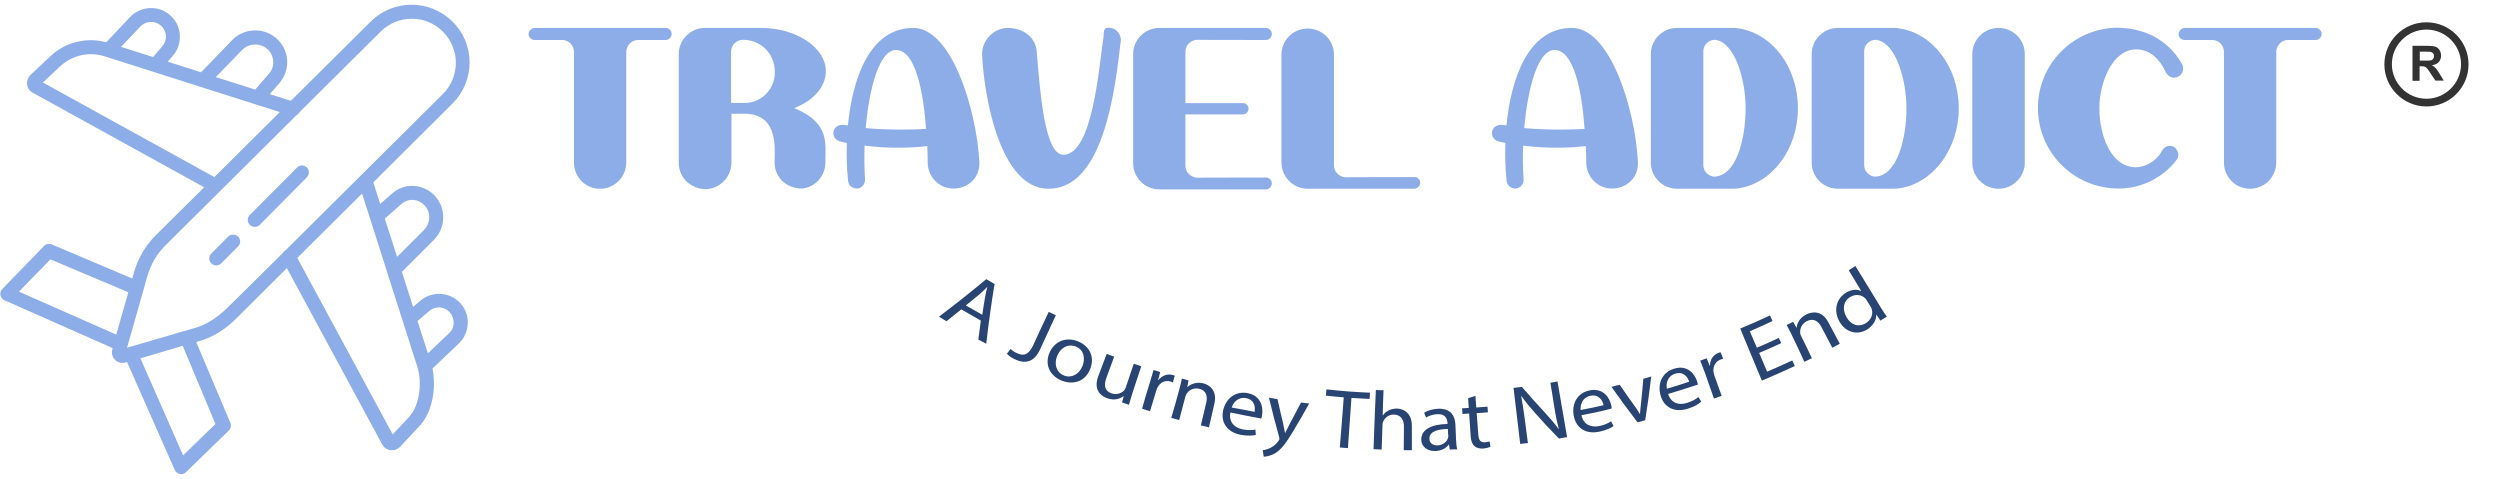
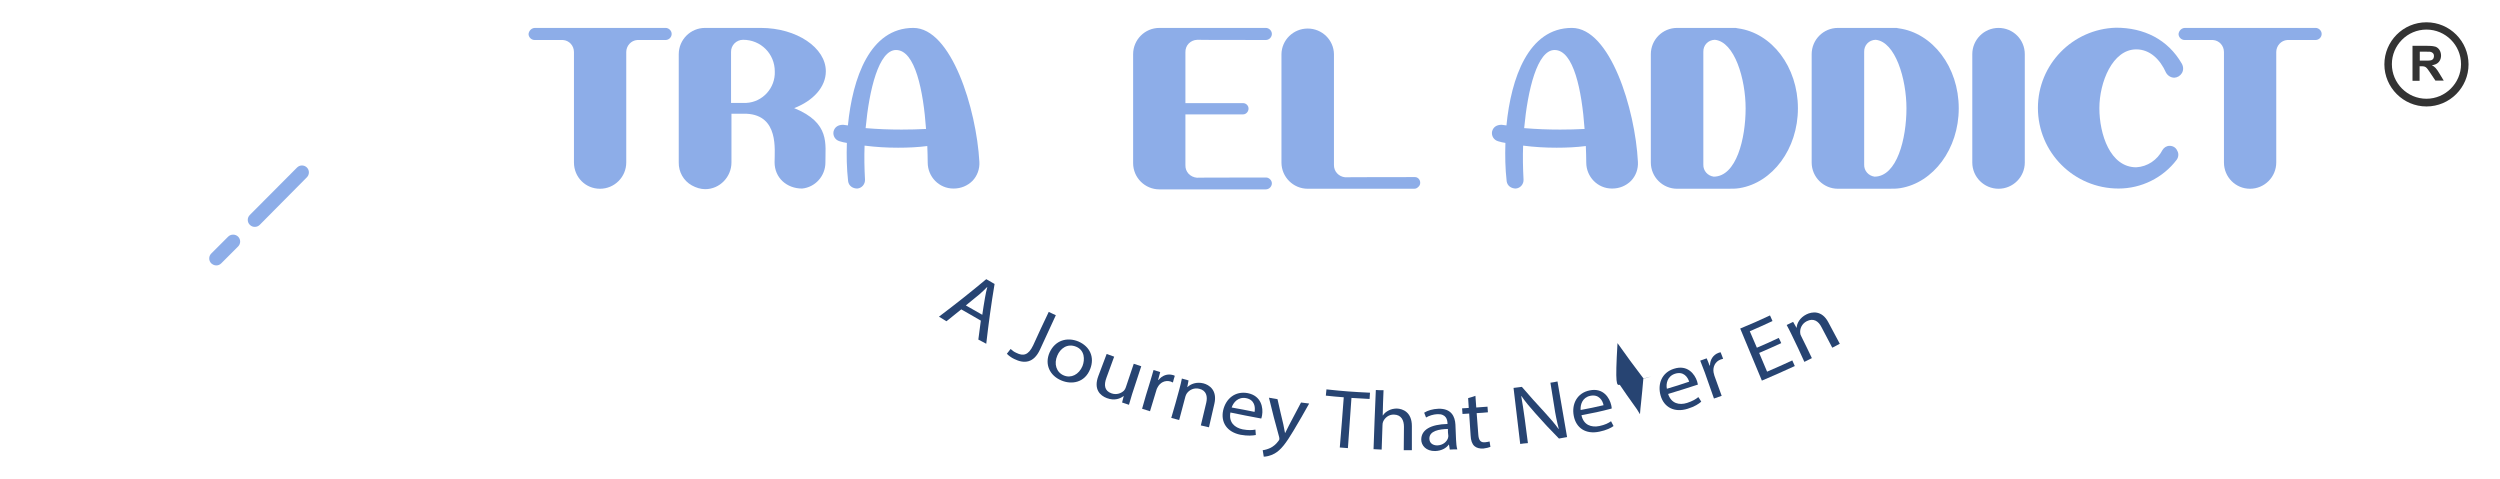
<svg xmlns="http://www.w3.org/2000/svg" version="1.1" id="Layer_1" x="0px" y="0px" viewBox="0 0 1200 230" style="enable-background:new 0 0 1200 230;" xml:space="preserve">
  <style type="text/css">
	.st0{fill:#8DADE8;}
	.st1{fill:#274472;}
	.st2{fill:#333333;}
</style>
  <g>
    <g>
      <g>
-         <path class="st0" d="M213.4,141.3c-4.1-0.8-8.4,0.3-11.6,3l-3.5,3l-5.4-16.8c0,0,0,0,0,0l15.3-15.3c4.7-4.6,5.9-11.9,2.9-17.8     c-2.1-4.1-5.9-7-10.4-7.9c-4.4-0.9-9,0.3-12.4,3.3l-5.8,5.1l-3.3-10.4l38-37.8c5.3-5.3,8.2-12.3,8.2-19.7     c0-7.5-2.9-14.5-8.3-19.7C206.3-0.4,188.8-0.4,178,10.3l-38.4,38.1l-10.1-3.2l4.7-5.4c3-3.6,4.3-8.2,3.4-12.8     c-0.9-4.6-3.8-8.5-8-10.7c-6-3.1-13.5-1.9-18.2,3L96.5,34.7l-16-5.1l2.6-3c2.7-3.2,3.8-7.4,3-11.6c-0.8-4.1-3.4-7.6-7.2-9.6     c-5.4-2.8-12.1-1.7-16.4,2.7L51,20.3c-9.4-2.6-19.6-0.1-26.7,6.6L14.6,36c-1.2,1.2-1.8,2.9-1.6,4.5c0.2,1.7,1.2,3.2,2.7,4     l82.3,45.4l-23.2,23c-5.1,5-8.7,11.4-10.6,18.2l-0.7,2.6l-38.7-16.4c-1.3-0.5-2.8-0.2-3.7,0.8l-20,20.6c-0.8,0.8-1.1,1.9-0.9,3     c0.2,1.1,0.9,2,1.9,2.4l52,23l-0.2,0.6c0,0,0,0,0,0c-0.5,1.8,0,3.7,1.3,5c1,1,2.3,1.5,3.7,1.5c0.4,0,0.9-0.1,1.3-0.2     c0,0,0.1,0,0.1,0l0.7-0.2l22.9,51.8c0.4,1,1.4,1.7,2.4,1.9c0.2,0,0.4,0.1,0.6,0.1c0.9,0,1.7-0.3,2.3-0.9l20.6-20     c1-1,1.3-2.4,0.8-3.7l-16.4-38.8l0.5-0.2c6.8-1.7,13.3-5.6,19.2-11.6l23.8-23.7l45.8,84.7c0.8,1.5,2.3,2.5,4,2.7     c0.2,0,0.4,0,0.7,0c1.5,0,2.9-0.6,3.9-1.7l9.1-9.7c6.7-7.1,8.2-19,6.4-27.8l12.7-12.1c4.4-4.2,5.5-11,2.7-16.4     C221,144.7,217.5,142.1,213.4,141.3z M192.7,97.9c1.9-1.6,4.3-2.3,6.7-1.8c2.4,0.5,4.5,2.1,5.7,4.3c1.7,3.3,1,7.4-1.6,10     l-12.9,12.9l-5.9-18.4L192.7,97.9z M116.2,24c2.7-2.8,6.9-3.4,10.3-1.7c2.4,1.2,4,3.4,4.5,6c0.5,2.6-0.2,5.2-1.9,7.1l-6.6,7.6     l-18.9-6L116.2,24z M67.4,12.7c2.2-2.3,5.6-2.8,8.4-1.4c1.9,1,3.3,2.8,3.7,4.9s-0.1,4.3-1.6,6l-4.4,5.2l-15.4-4.9L67.4,12.7z      M20.6,39.6l8.3-7.8c5.7-5.3,13.8-7.1,21.2-4.8l84.2,26.8L102.9,85L20.6,39.6z M9.1,140l15.1-15.5l37.4,15.8l-5.8,20.3L9.1,140z      M103.4,203.5l-15.5,15.1L67.4,172l20.3-6L103.4,203.5z M109.2,147.7c-5.1,5-10.7,8.4-16.2,9.9c0,0-0.1,0-0.1,0L61,166.9     l9.6-33.9c1.6-5.8,4.6-11.1,8.9-15.3l62.8-62.4c0.6-0.3,1.1-0.8,1.4-1.4l39.1-38.8c4.1-4.1,9.5-6.1,14.9-6.1     c5.4,0,10.7,2,14.8,6.1c4,4,6.3,9.3,6.3,15c0,5.7-2.2,11-6.2,15l-75.6,75.1c-0.6,0.3-1,0.8-1.3,1.3L109.2,147.7z M196.3,200.2     l-7.8,8.3l-45.8-84.7l31.1-30.9l26.5,83.1C202.6,183.1,201.7,194.4,196.3,200.2z M215.6,159.9l-10.2,9.7l-5-15.5l5.6-4.8     c1.7-1.4,3.8-2,6-1.6c2.1,0.4,3.9,1.8,4.9,3.7C218.4,154.3,217.9,157.8,215.6,159.9z" />
        <path class="st0" d="M109.5,113.6l-8.1,8.1c-1.3,1.3-1.3,3.4,0,4.7c0.7,0.6,1.5,1,2.4,1c0.9,0,1.7-0.3,2.4-1l8.1-8.1     c1.3-1.3,1.3-3.4,0-4.7C113,112.3,110.8,112.3,109.5,113.6z" />
        <path class="st0" d="M147.3,85.1c1.3-1.3,1.3-3.4,0-4.7c-1.3-1.3-3.4-1.3-4.7,0l-22.7,22.8c-1.3,1.3-1.3,3.4,0,4.7     c0.7,0.7,1.5,1,2.4,1c0.9,0,1.7-0.3,2.4-1L147.3,85.1z" />
      </g>
    </g>
    <g>
      <g>
        <path class="st1" d="M461.4,148.5c-2.8,2.3-4.2,3.4-7.1,5.7c-1.4-0.9-2.1-1.3-3.6-2.2c7.7-5.8,15.3-11.8,22.7-18     c1.6,0.9,2.4,1.4,4,2.3c-1.6,9.5-2.9,19.1-4,28.7c-1.5-0.8-2.3-1.2-3.8-2c0.5-3.6,0.7-5.4,1.2-9.1     C467.1,151.7,465.2,150.7,461.4,148.5z M471.5,151.1c0.5-3.3,0.7-4.9,1.3-8.2c0.3-1.9,0.7-3.5,1.1-5.1c0,0,0,0-0.1,0     c-1.2,1.2-2.4,2.4-3.7,3.5c-2.6,2.1-3.9,3.2-6.5,5.3C466.7,148.4,468.3,149.3,471.5,151.1z" />
        <path class="st1" d="M503.4,149.7c1.3,0.6,2,1,3.4,1.6c-3,6.6-4.6,9.9-7.6,16.5c-3,6.5-7.6,6.9-12.4,4.5     c-1.3-0.6-2.8-1.7-3.5-2.5c0.7-0.9,1.1-1.4,1.8-2.3c0.6,0.6,1.6,1.4,2.8,1.9c3.2,1.6,5.7,1.2,8-3.6     C498.8,159.4,500.3,156.2,503.4,149.7z" />
        <path class="st1" d="M523.3,177.1c-2.6,6.7-9,7.6-13.9,5.5c-5.5-2.3-8.1-7.7-5.6-13.4c2.7-5.9,8.4-7.5,13.8-5.3     C523.2,166.3,525.5,171.5,523.3,177.1z M507.5,170.7c-1.7,3.9-0.5,8,3.1,9.5c3.5,1.5,7.3-0.4,9-4.5c1.2-3.1,1.1-7.6-3.1-9.3     S508.9,167.3,507.5,170.7z" />
        <path class="st1" d="M543.4,189.2c-0.6,1.9-1.1,3.6-1.5,5.1c-1.3-0.4-2-0.7-3.3-1.1c0.3-1.2,0.5-1.8,0.8-3.1c0,0-0.1,0-0.1,0     c-1.5,1.2-4.3,2.4-8,1c-3.2-1.2-6.5-4.2-4.1-10.6c1.6-4.3,2.4-6.4,4-10.6c1.4,0.5,2.1,0.8,3.6,1.3c-1.5,4-2.2,6.1-3.7,10.1     c-1.3,3.5-1,6.3,2.4,7.5c2.5,0.9,4.8-0.1,6-1.3c0.4-0.4,0.7-1,0.9-1.6c1.5-4.5,2.3-6.8,3.8-11.3c1.4,0.5,2.2,0.7,3.6,1.2     C546.1,181.1,545.2,183.8,543.4,189.2z" />
        <path class="st1" d="M552,183.4c0.7-2.2,1.2-4.1,1.7-5.8c1.3,0.4,1.9,0.6,3.2,1c-0.4,1.5-0.6,2.2-1,3.7c0.1,0,0.1,0,0.2,0.1     c1.7-2.2,4.3-3.1,6.8-2.4c0.4,0.1,0.7,0.2,1,0.4c-0.4,1.3-0.6,1.9-0.9,3.2c-0.4-0.2-0.7-0.3-1.2-0.5c-2.6-0.7-5,0.5-6.2,2.9     c-0.2,0.4-0.5,0.9-0.6,1.5c-1.2,4-1.8,6-3,9.9c-1.5-0.5-2.3-0.7-3.8-1.2C549.6,191.1,550.4,188.6,552,183.4z" />
        <path class="st1" d="M566.1,186.8c0.5-1.9,0.9-3.5,1.2-5.1c1.3,0.4,1.9,0.5,3.2,0.9c-0.2,1.3-0.4,1.9-0.6,3.2c0,0,0.1,0,0.1,0     c1.5-1.5,4.3-2.6,7.6-1.8c2.8,0.7,6.8,3.3,5.3,9.8c-1,4.5-1.6,6.8-2.6,11.3c-1.5-0.4-2.3-0.5-3.9-0.9c1-4.4,1.6-6.5,2.6-10.9     c0.7-3,0.1-5.9-3.4-6.7c-2.4-0.6-4.7,0.5-5.9,2.2c-0.3,0.4-0.5,0.9-0.7,1.5c-1.2,4.5-1.8,6.8-3,11.3c-1.5-0.4-2.3-0.6-3.8-1     C563.9,195,564.6,192.2,566.1,186.8z" />
        <path class="st1" d="M590.6,198c-0.9,4.7,2,7.3,5.9,8.1c2.8,0.5,4.5,0.4,6.1,0.1c0.1,1,0.1,1.6,0.2,2.6c-1.5,0.3-3.9,0.5-7.3-0.1     c-6.6-1.3-9.6-6-8.4-11.7c1.3-5.7,5.8-9.4,11.8-8.3c6.6,1.3,7.5,7.1,6.9,10.6c-0.1,0.7-0.3,1.3-0.4,1.6     C599.4,199.8,596.5,199.2,590.6,198z M602.2,197.7c0.4-2.2,0.1-5.8-4.1-6.6c-3.8-0.7-6.1,2.1-6.9,4.5     C595.6,196.4,597.8,196.8,602.2,197.7z" />
        <path class="st1" d="M613.2,191.6c1.1,4.8,1.6,7.2,2.8,12.1c0.3,1.3,0.6,2.9,0.8,4.1c0,0,0.1,0,0.1,0c0.6-1.1,1.2-2.5,1.9-3.8     c2.3-4.3,3.4-6.4,5.7-10.8c1.6,0.2,2.4,0.3,3.9,0.5c-2.9,5.2-4.4,7.8-7.5,13c-3.7,6.2-6.1,9.3-9.1,11c-2.2,1.2-4.2,1.5-5.2,1.5     c-0.2-1.2-0.3-1.9-0.5-3.1c1-0.1,2.4-0.5,3.7-1.1c1.2-0.6,2.7-1.7,3.9-3.4c0.2-0.3,0.4-0.6,0.4-0.8c0-0.2,0-0.5-0.1-1     c-2.1-7.6-3.1-11.4-4.9-18.9C610.8,191.2,611.6,191.3,613.2,191.6z" />
        <path class="st1" d="M645,190.7c-3.5-0.3-5.2-0.4-8.6-0.8c0.1-1.2,0.2-1.8,0.3-3c8.3,0.9,12.5,1.2,20.9,1.6     c-0.1,1.2-0.1,1.8-0.2,3c-3.5-0.2-5.2-0.3-8.7-0.5c-0.7,9.6-1,14.4-1.7,24.1c-1.6-0.1-2.4-0.2-3.9-0.3     C643.9,205.1,644.3,200.3,645,190.7z" />
        <path class="st1" d="M660.4,187.2c1.5,0.1,2.2,0.1,3.7,0.1c-0.2,4.9-0.3,7.3-0.4,12.1c0,0,0.1,0,0.1,0c0.6-1,1.6-1.8,2.8-2.4     c1.1-0.6,2.5-0.9,3.9-0.9c2.8,0.1,7.2,1.7,7.2,8.4c0,4.6,0,6.9,0,11.6c-1.6,0-2.4,0-3.9,0c0-4.5,0.1-6.7,0.1-11.2     c0-3.1-1.2-5.8-4.8-5.9c-2.4-0.1-4.4,1.5-5.2,3.4c-0.2,0.5-0.3,1-0.3,1.7c-0.2,4.7-0.2,7-0.4,11.7c-1.6-0.1-2.4-0.1-3.9-0.2     C659.6,206.2,660,196.7,660.4,187.2z" />
        <path class="st1" d="M695.9,215.8c-0.2-1-0.2-1.5-0.4-2.4c-0.1,0-0.1,0-0.1,0c-1.1,1.6-3.4,3-6.5,3.1c-4.4,0.1-6.7-2.7-6.7-5.5     c0-4.7,4.5-7.3,12.6-7.5c0-0.2,0-0.2,0-0.4c-0.1-1.6-0.6-4.5-4.9-4.3c-1.9,0.1-3.9,0.7-5.4,1.6c-0.4-0.9-0.5-1.4-0.9-2.3     c1.7-1.1,4.2-1.8,6.8-1.9c6.3-0.2,8,3.8,8.2,7.6c0.1,2.9,0.2,4.4,0.3,7.3c0.1,1.7,0.2,3.3,0.6,4.6     C698.1,215.7,697.4,215.7,695.9,215.8z M695,205.9c-4.2,0.1-8.9,0.9-8.9,4.6c0,2.3,1.8,3.3,3.8,3.3c2.8-0.1,4.5-1.8,5.1-3.4     c0.1-0.4,0.2-0.8,0.2-1.1C695,207.9,695,207.2,695,205.9z" />
        <path class="st1" d="M708.2,190c0.2,2.2,0.2,3.3,0.4,5.6c2.1-0.2,3.2-0.2,5.4-0.4c0.1,1.1,0.1,1.6,0.2,2.7     c-2.2,0.2-3.2,0.3-5.4,0.4c0.3,4.2,0.5,6.3,0.8,10.5c0.2,2.4,1,3.7,3.2,3.5c1-0.1,1.8-0.3,2.2-0.4c0.2,1.1,0.2,1.6,0.4,2.6     c-0.7,0.3-1.9,0.6-3.4,0.8c-1.8,0.1-3.3-0.3-4.3-1.2c-1.1-1-1.7-2.7-1.8-5c-0.3-4.2-0.4-6.4-0.7-10.6c-1.3,0.1-1.9,0.1-3.2,0.2     c-0.1-1.1-0.1-1.6-0.2-2.7c1.3-0.1,1.9-0.1,3.2-0.2c-0.1-1.9-0.2-2.8-0.3-4.7C706.1,190.7,706.8,190.5,708.2,190z" />
        <path class="st1" d="M729.7,213.1c-1.1-9-2.1-17.9-3.2-26.9c1.6-0.2,2.4-0.3,4-0.5c4.3,5,6.5,7.4,11,12.3     c2.6,2.8,4.8,5.4,6.6,7.9c0,0,0,0,0.1-0.1c-0.9-3.5-1.6-6.8-2.2-10.9c-0.7-4.5-1.1-6.7-1.8-11.2c1.4-0.2,2-0.3,3.4-0.6     c1.5,8.9,3.1,17.8,4.6,26.7c-1.6,0.3-2.3,0.4-3.9,0.7c-4.7-4.8-7-7.2-11.4-12.2c-2.4-2.7-4.8-5.5-6.6-8.2c0,0-0.1,0-0.1,0.1     c0.6,3.4,1.1,6.6,1.7,11c0.6,4.6,0.9,6.9,1.5,11.5C731.8,212.8,731.1,212.9,729.7,213.1z" />
        <path class="st1" d="M759.1,199.3c1,4.7,4.7,6,8.6,5.2c2.8-0.6,4.3-1.4,5.6-2.3c0.5,0.9,0.7,1.4,1.2,2.3c-1.2,0.9-3.4,2-6.8,2.7     c-6.6,1.4-11.2-1.8-12.3-7.6c-1.1-5.8,1.7-11,7.6-12.2c6.6-1.4,9.6,3.6,10.4,7.1c0.2,0.7,0.2,1.3,0.2,1.6     C767.9,197.6,765,198.2,759.1,199.3z M769.7,194.5c-0.4-2.2-2.2-5.4-6.4-4.5c-3.8,0.8-4.8,4.3-4.6,6.8     C763.1,196,765.3,195.5,769.7,194.5z" />
-         <path class="st1" d="M777.5,184.7c2.6,3.9,4,5.8,6.7,9.6c1.1,1.5,2.1,2.9,2.9,4.4c0.1,0,0.1,0,0.1,0c0.1-1.7,0.3-3.4,0.5-5.3     c0.5-4.7,0.7-7,1.1-11.6c1.5-0.4,2.3-0.6,3.8-1.1c-1,8.4-1.6,12.6-2.9,21c-1.5,0.4-2.2,0.6-3.7,1c-5.1-6.7-7.6-10.1-12.5-17     C775.2,185.2,776,185,777.5,184.7z" />
+         <path class="st1" d="M777.5,184.7c2.6,3.9,4,5.8,6.7,9.6c1.1,1.5,2.1,2.9,2.9,4.4c0.1,0,0.1,0,0.1,0c0.1-1.7,0.3-3.4,0.5-5.3     c0.5-4.7,0.7-7,1.1-11.6c1.5-0.4,2.3-0.6,3.8-1.1c-1.5,0.4-2.2,0.6-3.7,1c-5.1-6.7-7.6-10.1-12.5-17     C775.2,185.2,776,185,777.5,184.7z" />
        <path class="st1" d="M800.7,189.1c1.5,4.6,5.3,5.5,9.1,4.3c2.7-0.9,4.2-1.8,5.4-2.8c0.6,0.9,0.9,1.3,1.4,2.2     c-1.1,1-3.2,2.4-6.5,3.4c-6.4,2-11.4-0.7-13-6.3c-1.6-5.6,0.6-11.1,6.4-12.9c6.5-2.1,10,2.6,11.1,6c0.2,0.7,0.3,1.2,0.4,1.6     C809.3,186.4,806.5,187.4,800.7,189.1z M810.8,183.2c-0.7-2.2-2.7-5.1-6.8-3.8c-3.7,1.2-4.4,4.8-3.9,7.2     C804.4,185.3,806.5,184.7,810.8,183.2z" />
        <path class="st1" d="M818.3,178.8c-0.8-2.2-1.5-4-2.2-5.7c1.3-0.4,1.9-0.7,3.1-1.1c0.6,1.4,0.9,2.1,1.4,3.5c0.1,0,0.1,0,0.2-0.1     c0-2.8,1.6-5.1,4-6c0.4-0.2,0.7-0.2,1.1-0.3c0.5,1.2,0.7,1.9,1.2,3.1c-0.4,0.1-0.8,0.2-1.3,0.4c-2.5,1-3.7,3.4-3.3,6.1     c0.1,0.5,0.2,1,0.4,1.6c1.4,3.9,2.1,5.8,3.5,9.7c-1.5,0.5-2.2,0.8-3.7,1.3C821,186.4,820.1,183.9,818.3,178.8z" />
        <path class="st1" d="M855,164.7c-4.2,1.9-6.3,2.9-10.6,4.7c1.5,3.6,2.3,5.4,3.8,9c4.9-2.1,7.3-3.2,12.1-5.4     c0.5,1.1,0.7,1.6,1.2,2.7c-6.3,2.9-9.5,4.3-15.8,7c-3.5-8.3-6.9-16.7-10.4-25c5.7-2.4,8.6-3.6,14.3-6.3c0.5,1.1,0.7,1.6,1.2,2.7     c-4.3,2-6.5,3-10.9,4.9c1.3,3.1,2,4.7,3.4,7.9c4.2-1.8,6.3-2.7,10.5-4.7C854.3,163.1,854.5,163.6,855,164.7z" />
        <path class="st1" d="M860,160.7c-0.9-1.8-1.6-3.3-2.4-4.7c1.2-0.6,1.8-0.9,3.1-1.5c0.6,1.1,1,1.7,1.6,2.8c0,0,0,0,0.1,0     c0.1-2.1,1.5-4.8,4.7-6.4c2.6-1.3,7.4-2.1,10.5,3.8c2.2,4.1,3.3,6.2,5.5,10.3c-1.4,0.8-2.1,1.1-3.6,1.9c-2.1-4-3.1-6-5.2-9.9     c-1.4-2.8-3.8-4.5-7.1-2.8c-2.3,1.2-3.3,3.5-3.1,5.6c0,0.5,0.2,1.1,0.5,1.6c2.1,4.2,3.1,6.3,5.1,10.5c-1.4,0.7-2.2,1.1-3.6,1.8     C863.7,168.4,862.5,165.8,860,160.7z" />
-         <path class="st1" d="M890.6,127.7c4.9,8,7.4,12,12.3,20.1c0.9,1.5,2,3.1,2.8,4.2c-1.3,0.8-1.9,1.1-3.1,1.9     c-0.8-1.1-1.1-1.7-1.9-2.8c0,0,0,0-0.1,0c0.1,2.5-1.5,5.3-4.6,7.2c-4.7,2.7-10.2,1.2-13.1-4c-3.1-5.6-1.2-11.2,3.3-13.9     c2.8-1.6,5.4-1.6,7.1-0.7c0,0,0,0,0.1,0c-2.4-4-3.6-6-6-10C888.7,128.9,889.3,128.5,890.6,127.7z M896.1,144.3     c-0.2-0.4-0.6-0.9-0.9-1.2c-1.7-1.6-4.4-2.1-7-0.6c-3.5,2-4,6-1.9,9.7c1.9,3.4,5.4,5.2,9.2,3c2.3-1.4,3.7-4,3-6.6     c-0.1-0.5-0.3-0.9-0.6-1.4C897.2,146,896.8,145.5,896.1,144.3z" />
      </g>
    </g>
    <g>
      <path class="st0" d="M256.8,13.4h62.7c1.5,0,2.9,1.3,2.9,2.9c0,1.5-1.3,2.9-2.9,2.9h-13.6c-3,0.2-5.3,2.8-5.3,5.8v53    c0,6.9-5.6,12.6-12.6,12.6s-12.5-5.6-12.5-12.6V25c0-3.1-2.3-5.6-5.3-5.8h-13.6c-1.5,0-2.9-1.3-2.9-2.9    C253.9,14.7,255.2,13.4,256.8,13.4z" />
      <path class="st0" d="M325.8,78V26c0-6.9,5.6-12.6,12.6-12.6h26.8c17.2,0,31.2,9.5,31.2,20.8c0,7.6-6.1,14.2-15.2,17.7    c17.5,7.1,14.9,17.4,15,26.1c0,6.5-4.9,11.9-11.2,12.5c-7.3,0-13.2-5.1-13.2-12.6c0-6,2.1-22.5-13.4-23.3h-7.3V78    c0,6.9-5.6,12.8-12.6,12.8c-2.2,0-4.4-0.7-6.4-1.8C328.1,86.8,325.7,82.5,325.8,78z M350.9,25v24.4h7.3c7.9-0.4,14-7.2,13.7-15.1    c0-8.5-6.7-15.2-15.2-15.2C353.4,19.1,350.8,21.8,350.9,25z" />
      <path class="st0" d="M470.1,77.7c0.2,3.4-1,6.7-3.3,9.1c-2.4,2.4-5.6,3.7-9,3.7h-0.2c-6.8,0-12.3-5.6-12.3-12.5    c0-2.4-0.1-5.2-0.2-7.9c-4.6,0.6-9.4,0.8-14,0.8c-5.4,0-10.7-0.3-16.1-1c-0.2,5.4-0.1,10.8,0.2,16.3c0.1,2.2-1.5,4.1-3.7,4.3    c-2.2,0-4.1-1.3-4.4-3.5c-0.7-6.2-0.8-12.3-0.6-18.4c-1.2-0.2-2.3-0.4-3.5-0.8c-2.1-0.6-3.3-2.6-2.9-4.7c0.6-2.3,2.4-3.2,4.6-3.2    l2.3,0.3c2.2-22.6,10.5-46.8,31.4-46.8C456.7,13.4,468.7,52.4,470.1,77.7z M432.8,62.2c4,0,7.8-0.1,11.7-0.3    c-1.3-18.3-5.2-37.9-14.4-37.9c-8.3,0-12.9,19.1-14.6,37.5C421.3,62,427.1,62.2,432.8,62.2z" />
-       <path class="st0" d="M536.3,15.1c1.1,1.1,1.8,2.6,1.7,4.3c-2.9,25.8-8.8,71.2-34.7,71.2c-23.8,0-31.1-46-31.9-64.4    c-0.1-6.9,5.4-12.6,12.2-12.8c7.2,0,13.3,4.1,14,11.1c1.7,20.5,3.9,49.8,12.8,49.8c14.2,0,17.1-42.9,19.2-55.8    c0.4-2.6-0.4-5.2,2.4-5.2C533.7,13.4,535.1,13.7,536.3,15.1z" />
      <path class="st0" d="M543.9,26c0-6.9,5.6-12.6,12.6-12.6h51.1c1.5,0,2.9,1.3,2.9,2.9c0,1.5-1.3,2.9-2.9,2.9    c-30.4,0-32.9-0.1-32.9-0.1c-3.2,0.1-5.8,2.6-5.7,6v24.4h27.7c1.4,0,2.6,1.2,2.6,2.6c0,1.5-1.2,2.8-2.6,2.8h-27.7v24.4    c-0.1,3.2,2.3,5.7,5.5,6c0,0,1.7-0.1,33.2-0.1c1.4,0,2.8,1.3,2.8,2.8c0,1.5-1.3,2.9-2.9,2.9h-51.1c-6.9,0-12.6-5.6-12.6-12.6V26z" />
      <path class="st0" d="M681.7,87.7c0,0.8-0.3,1.5-0.9,2c-0.6,0.6-1.2,0.9-2,0.9h-51.1c-6.9,0-12.6-5.6-12.6-12.6V26    c0.1-6.8,5.7-12.3,12.6-12.3s12.5,5.5,12.6,12.3v53.1c-0.1,3.2,2.3,5.7,5.4,6c0,0,1.1-0.1,33.3-0.1    C680.5,84.9,681.7,86.2,681.7,87.7z" />
      <path class="st0" d="M786.2,77.7c0.2,3.4-1,6.7-3.3,9.1c-2.4,2.4-5.6,3.7-9,3.7h-0.2c-6.8,0-12.3-5.6-12.3-12.5    c0-2.4-0.1-5.2-0.2-7.9c-4.6,0.6-9.4,0.8-14,0.8c-5.4,0-10.7-0.3-16.1-1c-0.2,5.4-0.1,10.8,0.2,16.3c0.1,2.2-1.5,4.1-3.7,4.3    c-2.2,0-4.1-1.3-4.4-3.5c-0.7-6.2-0.8-12.3-0.6-18.4c-1.2-0.2-2.3-0.4-3.5-0.8c-2.1-0.6-3.3-2.6-2.9-4.7c0.6-2.3,2.4-3.2,4.6-3.2    l2.3,0.3c2.2-22.6,10.5-46.8,31.4-46.8C772.9,13.4,784.9,52.4,786.2,77.7z M748.9,62.2c4,0,7.8-0.1,11.7-0.3    c-1.3-18.3-5.2-37.9-14.4-37.9c-8.3,0-12.9,19.1-14.6,37.5C737.5,62,743.2,62.2,748.9,62.2z" />
      <path class="st0" d="M863,52c0,19.5-12.2,35.7-28,38.3c-2.1,0.3-2.6,0.3-7.4,0.3c-3.9,0-10.4,0-22.6,0c-6.9,0-12.6-5.6-12.6-12.6    V26c0-6.9,5.6-12.6,12.6-12.6c14.4,0,21.6,0,25,0c5.3,0,2.4,0,4.2,0.2C850.5,15.8,863,32.1,863,52z M837.9,52    c0-14.1-5.3-32-14.8-32.9c-3.2,0.1-5.6,2.6-5.5,5.8v54.1c-0.1,3,2.1,5.4,5,5.8C833.5,84.7,837.9,66.5,837.9,52z" />
      <path class="st0" d="M940.2,52c0,19.5-12.2,35.7-28,38.3c-2.1,0.3-2.6,0.3-7.4,0.3c-3.9,0-10.4,0-22.6,0    c-6.9,0-12.6-5.6-12.6-12.6V26c0-6.9,5.6-12.6,12.6-12.6c14.4,0,21.6,0,25,0c5.3,0,2.4,0,4.2,0.2C927.6,15.8,940.2,32.1,940.2,52z     M915.1,52c0-14.1-5.3-32-14.8-32.9c-3.2,0.1-5.6,2.6-5.5,5.8v54.1c-0.1,3,2.1,5.4,5,5.8C910.6,84.7,915.1,66.5,915.1,52z" />
      <path class="st0" d="M971.9,26v52c0,6.9-5.6,12.6-12.6,12.6c-6.9,0-12.6-5.6-12.6-12.6V26c0-6.9,5.6-12.6,12.6-12.6    C966.3,13.4,971.9,19,971.9,26z" />
      <path class="st0" d="M1047.3,35.1c-0.8,1.3-2.1,2.1-3.6,2.2c-1.7,0-3.2-1-4-2.4c-2.9-6.5-7.8-11.2-14.3-11.2    c-11.4,0-17.7,15.8-17.7,28.2c0,12.6,5.2,28.4,17.7,28.4c5.4-0.3,10.1-3.5,12.6-8.3c0.7-1.2,2-2,3.4-2c1.7,0,3.1,0.9,3.7,2.4    c0.8,1.3,0.6,3.1-0.3,4.3c-6.6,8.7-17,13.8-27.9,13.8c-21.4,0-38.7-17.3-38.7-38.7c0-20.8,16.6-37.9,37.5-38.5    c13.3,0,24.8,5.5,31.6,17.3C1048.1,32.1,1048.1,33.8,1047.3,35.1z" />
      <path class="st0" d="M1048.8,13.4h62.7c1.5,0,2.9,1.3,2.9,2.9c0,1.5-1.3,2.9-2.9,2.9h-13.6c-3,0.2-5.3,2.8-5.3,5.8v53    c0,6.9-5.6,12.6-12.6,12.6c-6.9,0-12.5-5.6-12.5-12.6V25c0-3.1-2.3-5.6-5.3-5.8h-13.6c-1.5,0-2.9-1.3-2.9-2.9    C1045.9,14.7,1047.2,13.4,1048.8,13.4z" />
    </g>
    <g>
      <g>
        <g>
          <path class="st2" d="M1164.7,14.2c9.2,0,16.6,7.5,16.6,16.6s-7.5,16.6-16.6,16.6c-9.2,0-16.6-7.5-16.6-16.6      S1155.5,14.2,1164.7,14.2 M1164.7,10.7c-11.2,0-20.2,9.1-20.2,20.2s9.1,20.2,20.2,20.2c11.2,0,20.2-9.1,20.2-20.2      S1175.9,10.7,1164.7,10.7L1164.7,10.7z" />
        </g>
      </g>
      <g>
        <path class="st2" d="M1158.1,22h7.1c2.5,0,3.3,0.3,3.8,0.4c1.9,0.7,2.7,2.6,2.7,4.3c0,1.8-0.9,3.4-2.5,4.1     c-0.6,0.3-1.2,0.4-1.9,0.5v0c1.4,0.8,2.1,1.4,3.7,4.1l2,3.3h-4l-2.4-3.6c-2-3-2.2-3.3-4.5-3.3h-0.7v7h-3.4V22z M1161.5,29.1h2.5     c1,0,2.5,0,3-0.2c1.2-0.4,1.3-1.5,1.3-2c0-0.7-0.2-1.3-0.9-1.7c-0.6-0.4-1-0.4-3.3-0.4h-2.6V29.1z" />
      </g>
    </g>
  </g>
</svg>